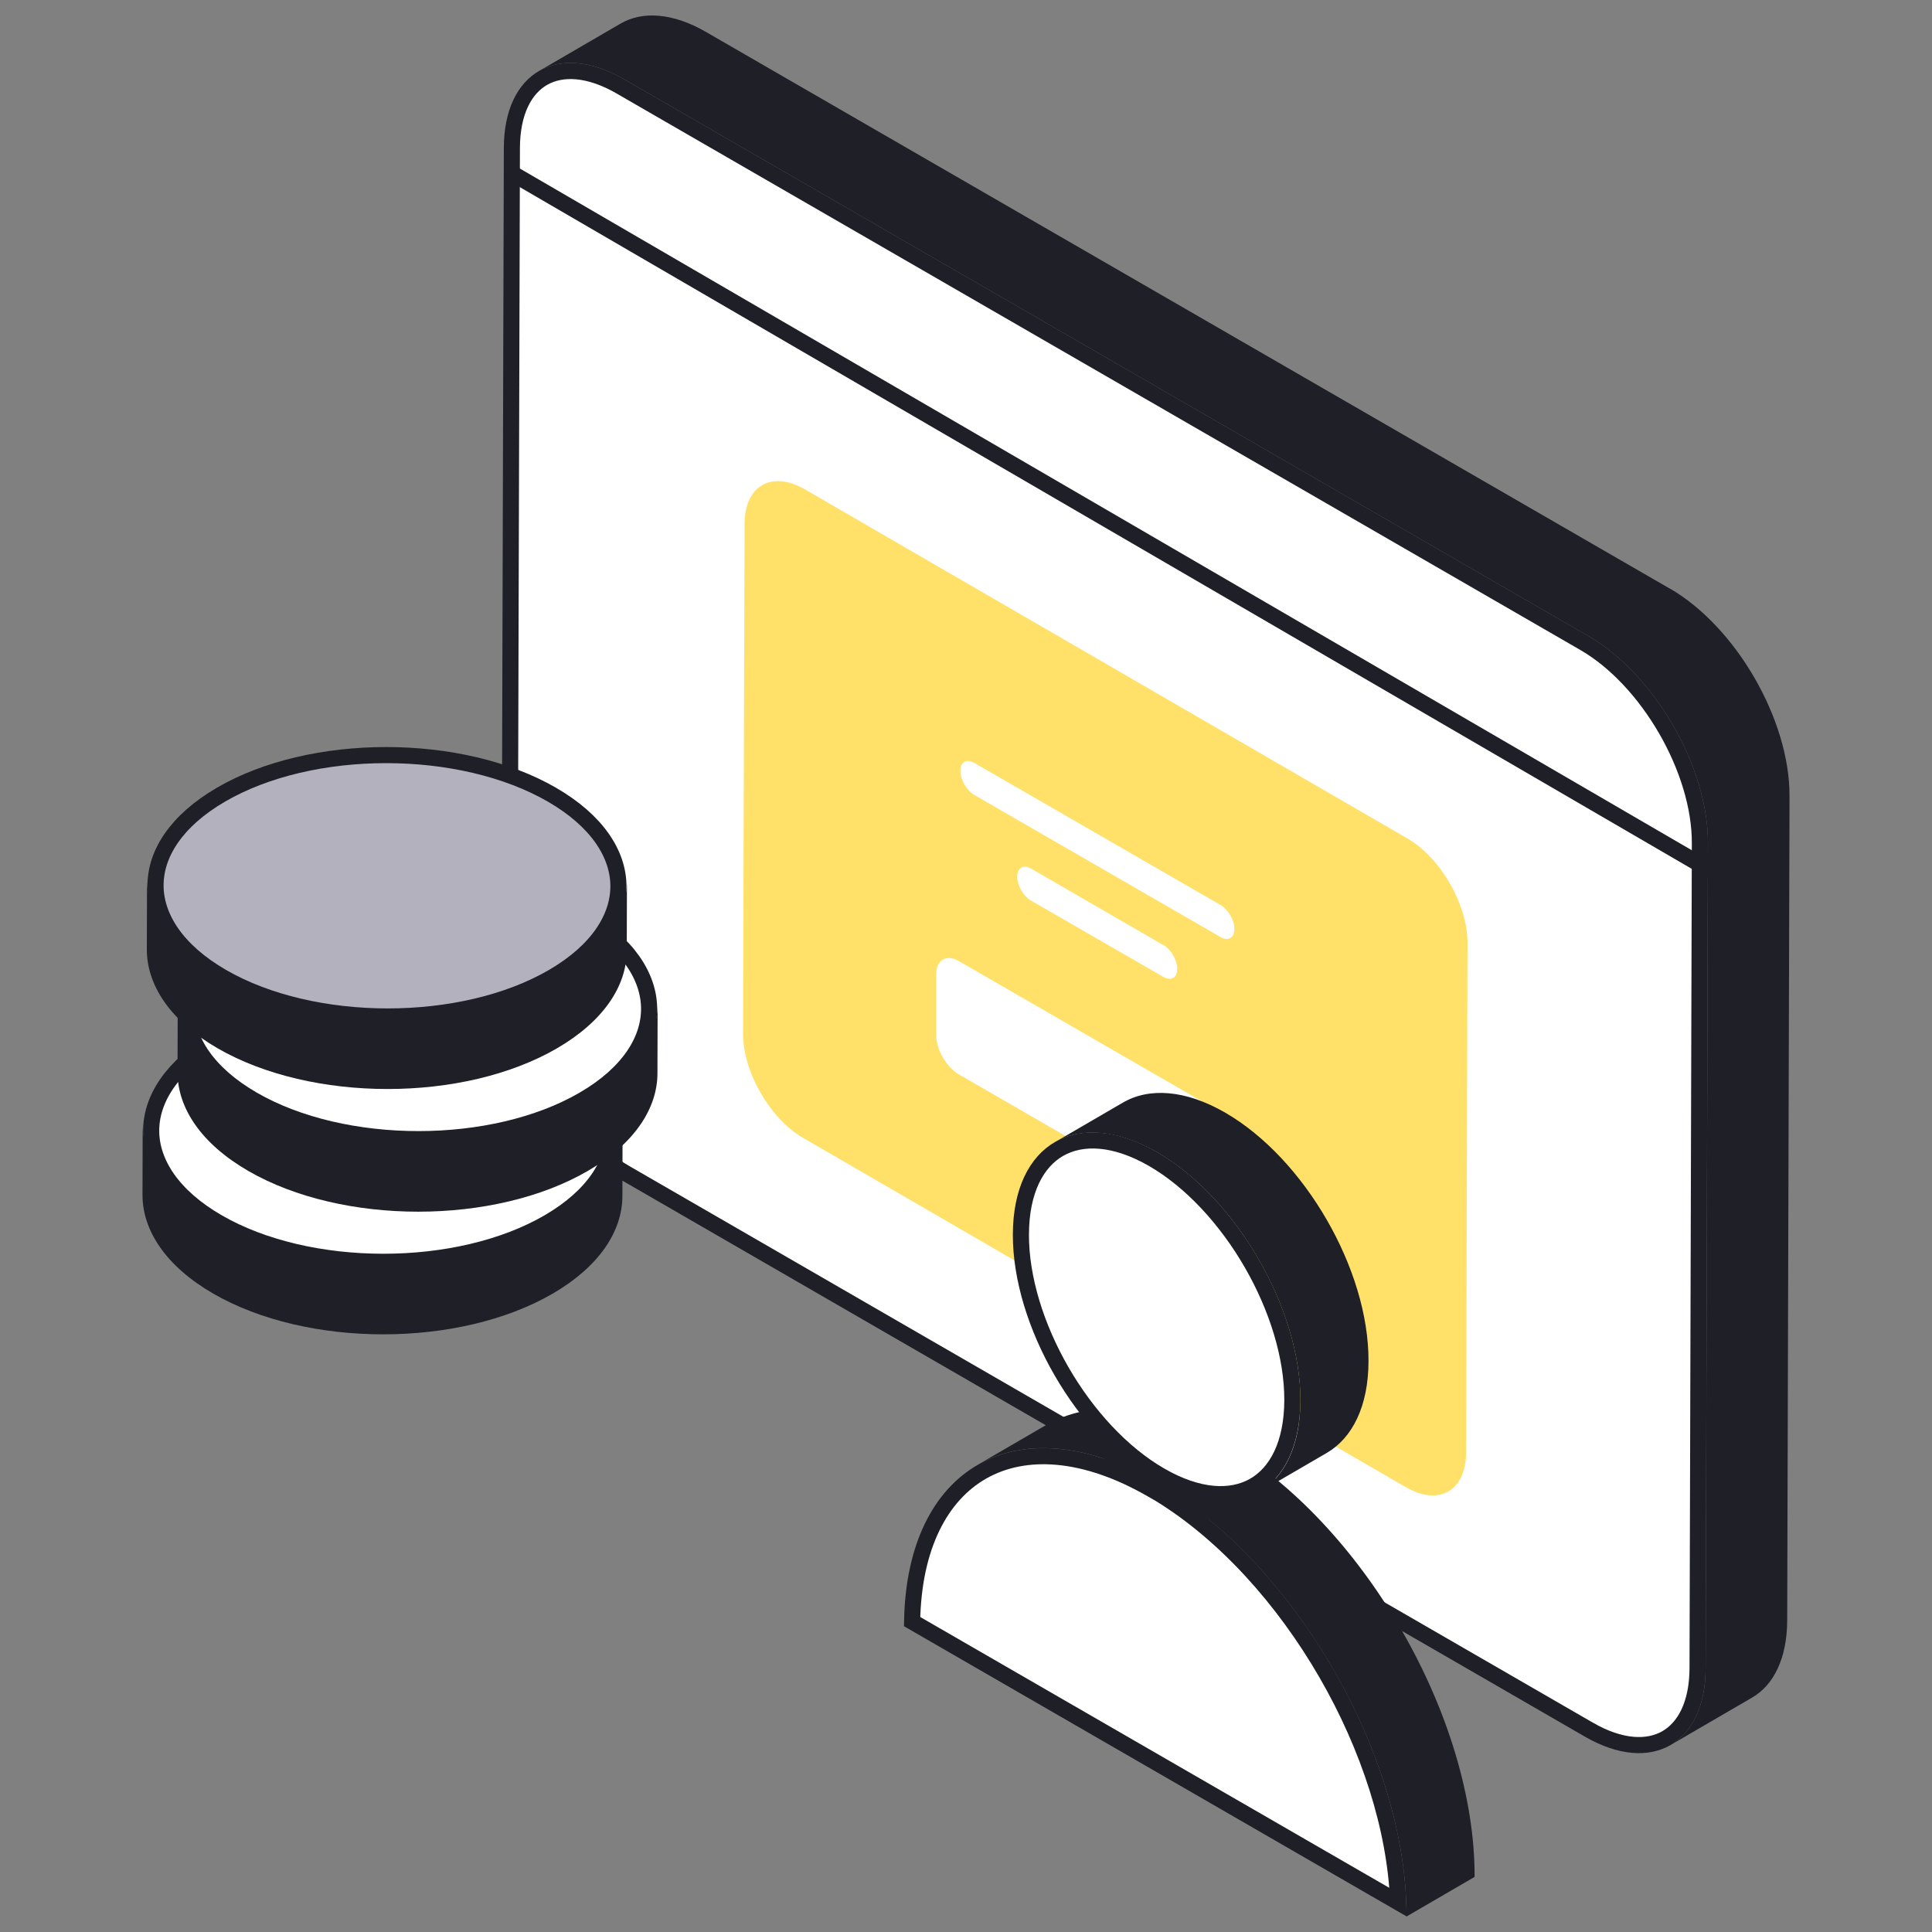
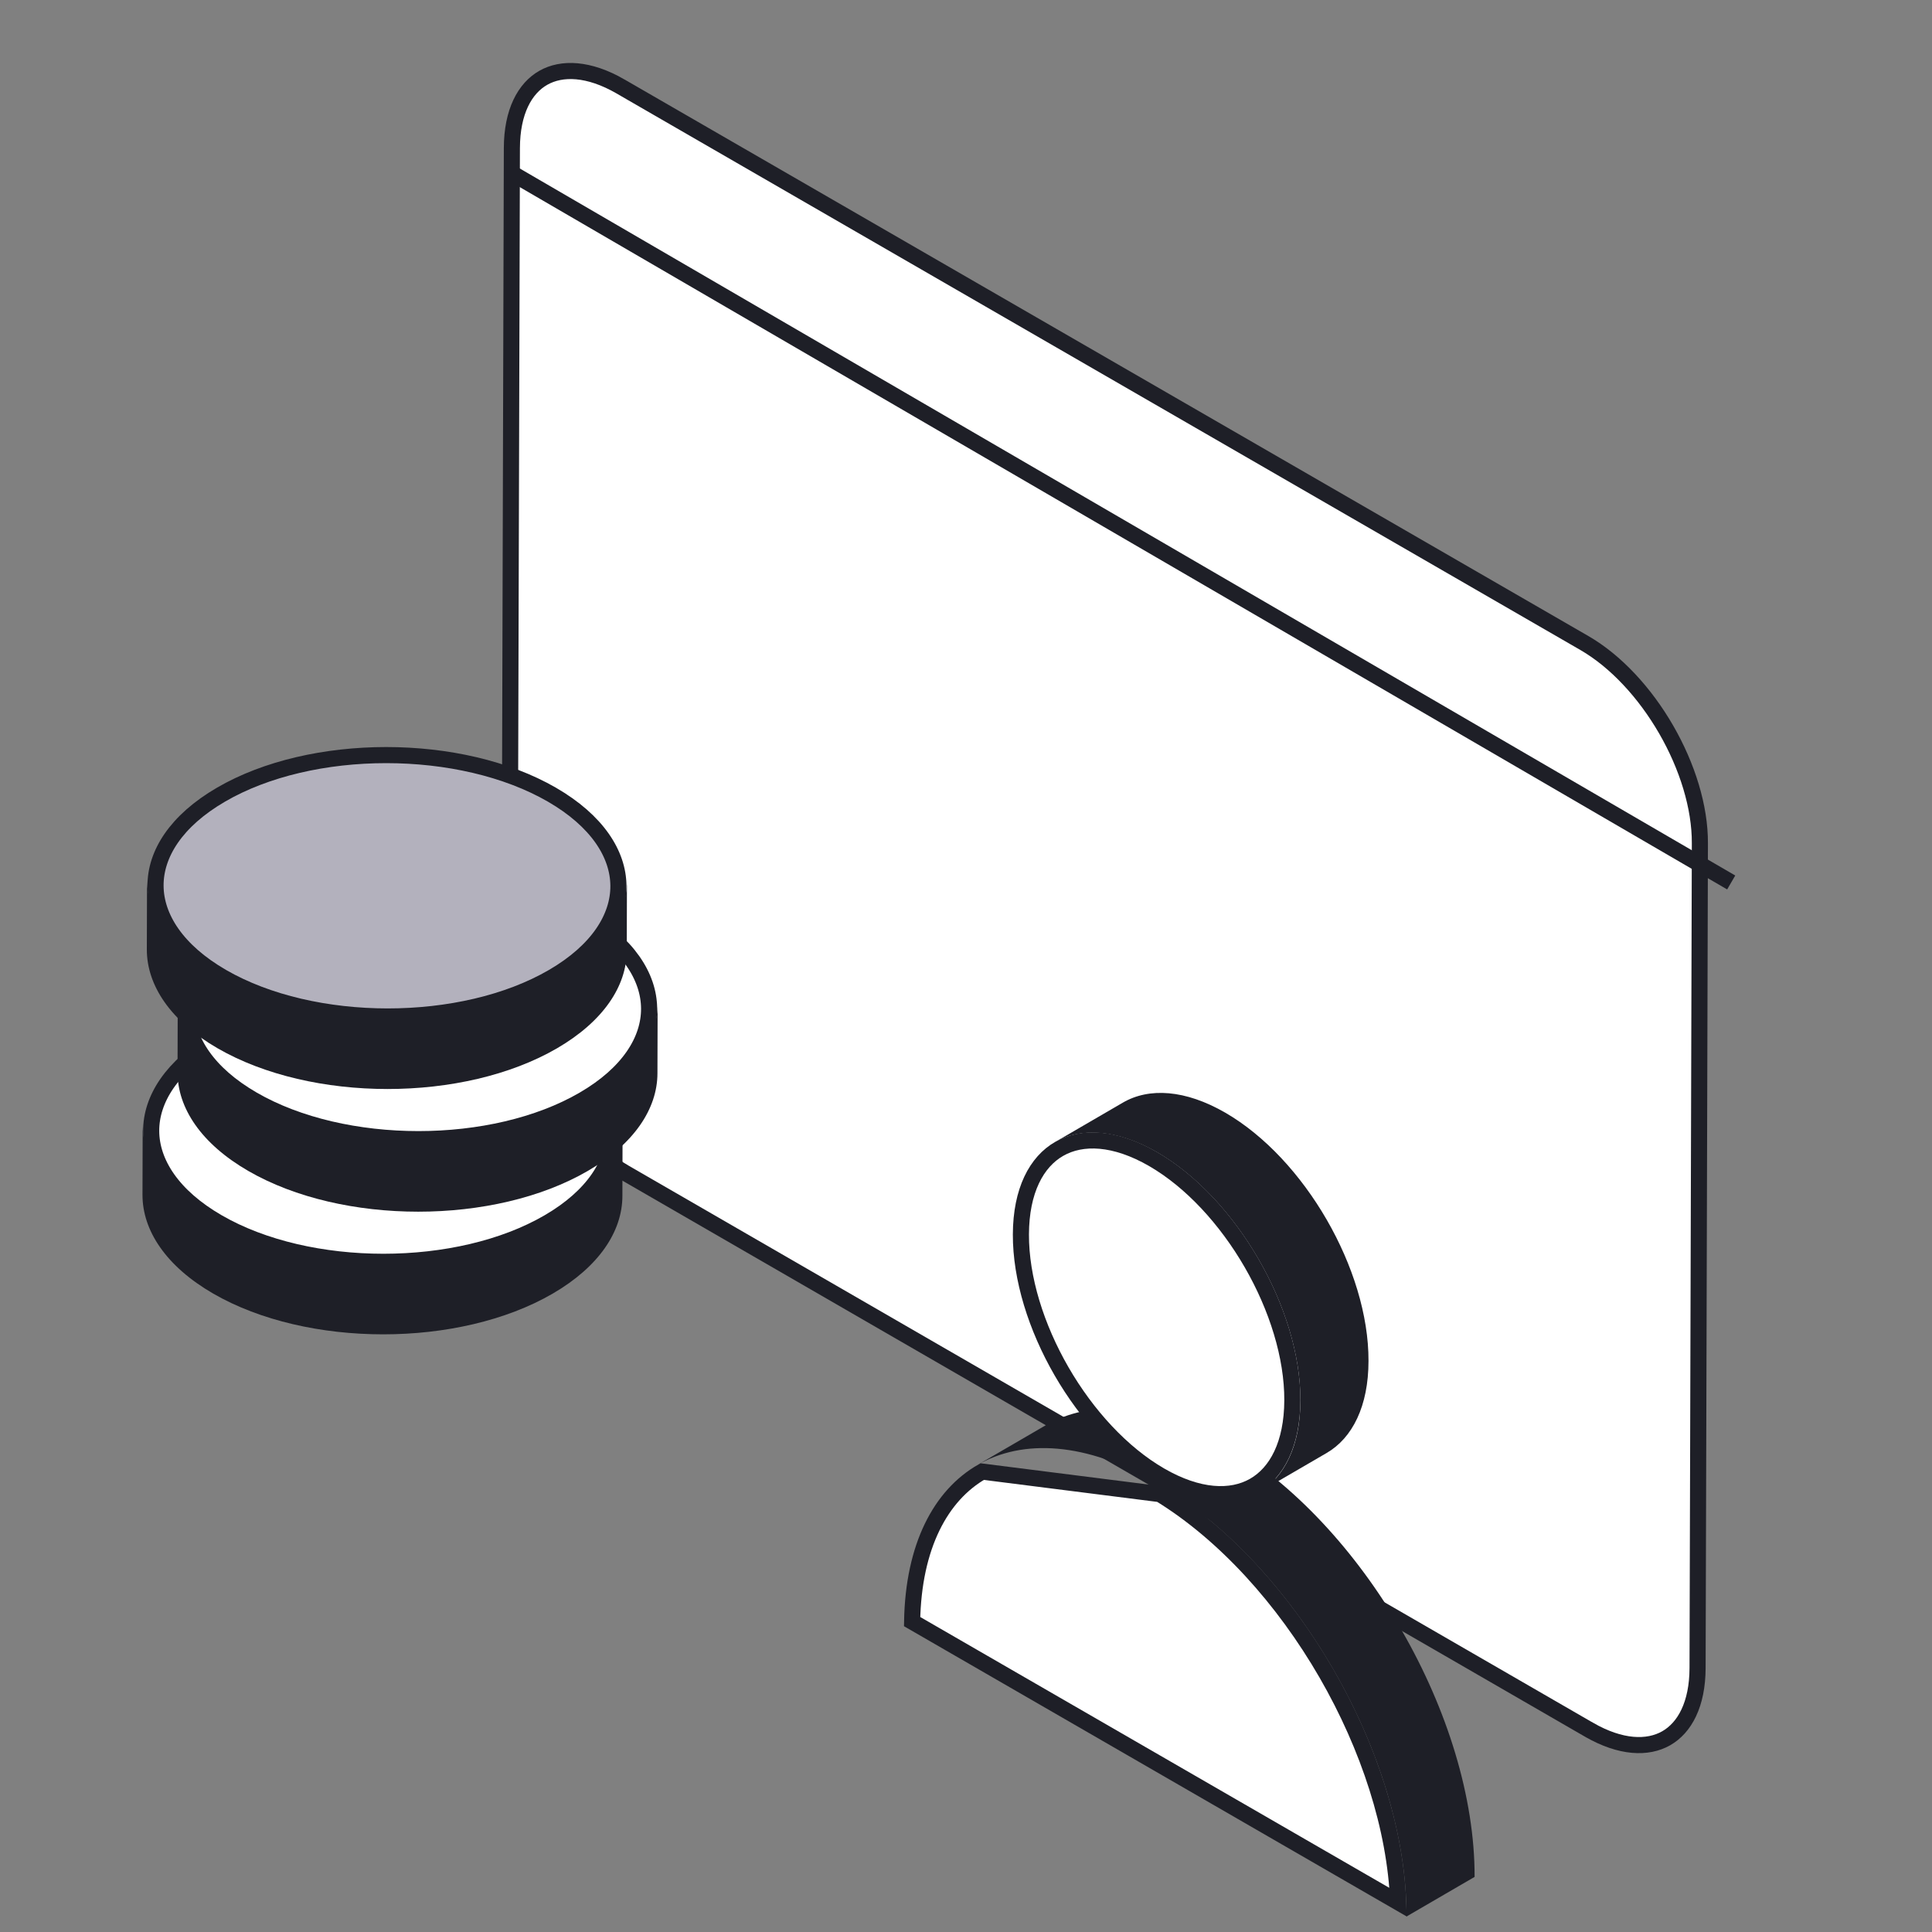
<svg xmlns="http://www.w3.org/2000/svg" width="120" height="120" viewBox="0 0 120 120" fill="none">
  <rect x="0" y="0" width="120" height="120" fill="#808080" stroke="none" />
-   <path d="M103.711 36.557L43.849 1.984C41.776 0.786 39.895 0.678 38.541 1.468L33.474 4.415C34.828 3.625 36.709 3.733 38.781 4.931L98.655 39.504C102.764 41.876 106.107 47.65 106.083 52.382L105.939 103.607C105.939 105.955 105.1 107.608 103.759 108.387L108.826 105.44C110.168 104.661 110.994 103.008 111.006 100.66L111.15 49.435C111.162 44.703 107.832 38.941 103.723 36.557H103.711Z" fill="#1E1F27" />
  <path d="M33.744 4.833C34.89 4.181 36.561 4.23 38.531 5.363V5.364L98.405 39.937C100.366 41.069 102.172 43.033 103.486 45.308C104.8 47.584 105.594 50.123 105.583 52.379V52.38L105.439 103.605V103.606C105.433 105.865 104.634 107.316 103.489 107.968C102.342 108.621 100.67 108.572 98.701 107.438H98.7L38.828 72.853C36.867 71.721 35.064 69.76 33.752 67.488C32.439 65.215 31.644 62.678 31.65 60.421L31.794 9.197C31.799 6.938 32.598 5.485 33.744 4.833Z" fill="white" stroke="#1E1F27" />
-   <path d="M87.422 52.081L50.001 30.399C47.935 29.199 46.247 30.161 46.247 32.544L46.15 64.197C46.15 66.58 47.821 69.483 49.878 70.675L87.308 92.366C89.374 93.566 91.053 92.604 91.062 90.221L91.15 58.567C91.15 56.185 89.488 53.281 87.422 52.081Z" fill="#FFE16A" />
-   <path d="M76.77 69.632L59.57 59.703C58.79 59.252 58.15 59.612 58.15 60.513V64.272C58.14 65.172 58.77 66.272 59.56 66.733L76.75 76.662C77.54 77.112 78.17 76.743 78.17 75.843V72.082C78.18 71.183 77.55 70.093 76.77 69.632Z" fill="white" />
  <path d="M75.81 56.212L60.51 47.382C60.04 47.112 59.65 47.322 59.65 47.872C59.65 48.422 60.04 49.092 60.51 49.372L75.81 58.202C76.29 58.482 76.67 58.252 76.67 57.702C76.67 57.152 76.29 56.492 75.81 56.212Z" fill="white" />
  <path d="M72.24 58.693L64.05 53.953C63.57 53.673 63.18 53.903 63.18 54.453C63.18 55.003 63.57 55.673 64.05 55.943L72.25 60.673C72.73 60.953 73.12 60.733 73.12 60.183C73.12 59.633 72.73 58.963 72.25 58.683" fill="white" />
  <path d="M31.758 10.737L107.528 54.812" stroke="#1E1F27" />
-   <path d="M61.006 91.403C63.632 89.907 67.341 90.084 71.56 92.521L72.047 92.802C76.071 95.273 79.722 99.32 82.396 103.954C85.011 108.486 86.667 113.536 86.843 118.152L56.653 100.721C56.734 96.036 58.435 92.868 61.006 91.403Z" fill="white" stroke="#1E1F27" />
+   <path d="M61.006 91.403L72.047 92.802C76.071 95.273 79.722 99.32 82.396 103.954C85.011 108.486 86.667 113.536 86.843 118.152L56.653 100.721C56.734 96.036 58.435 92.868 61.006 91.403Z" fill="white" stroke="#1E1F27" />
  <path d="M76.04 89.628C71.7 87.128 67.77 86.888 64.93 88.538L60.7 90.998C63.54 89.348 67.47 89.578 71.81 92.088C80.43 97.068 87.39 109.128 87.36 119.038L91.59 116.578C91.62 106.678 84.66 94.608 76.04 89.628Z" fill="#1E1F27" />
  <path d="M76.1 69.108C73.62 67.678 71.37 67.538 69.74 68.488L65.51 70.948C67.13 70.008 69.38 70.138 71.87 71.568C76.8 74.418 80.79 81.318 80.77 86.988C80.77 89.798 79.77 91.778 78.17 92.708L82.4 90.248C84 89.318 85 87.338 85 84.528C85.02 78.858 81.03 71.958 76.1 69.108Z" fill="#1E1F27" />
  <path d="M65.793 71.356C67.204 70.549 69.241 70.618 71.62 71.99C73.991 73.361 76.164 75.726 77.743 78.46C79.322 81.194 80.28 84.25 80.27 86.976C80.26 89.704 79.295 91.485 77.883 92.288C76.471 93.092 74.434 93.017 72.06 91.644C69.689 90.273 67.515 87.909 65.936 85.177C64.357 82.444 63.4 79.39 63.41 76.67C63.419 73.946 64.382 72.162 65.793 71.356Z" fill="white" stroke="#1E1F27" />
  <path d="M38.67 69.917L38.658 74.29C38.652 76.484 37.21 78.675 34.327 80.35C28.523 83.721 19.086 83.721 13.247 80.35C10.311 78.654 8.844 76.427 8.85 74.203L8.862 69.831C8.856 72.054 10.323 74.281 13.262 75.977C19.101 79.348 28.538 79.348 34.342 75.977C37.224 74.302 38.664 72.111 38.673 69.917H38.67Z" fill="#1E1F27" />
  <path d="M23.717 62.139C27.463 62.139 31.186 62.967 34.004 64.594C36.824 66.222 38.129 68.291 38.141 70.259C38.152 72.225 36.871 74.292 34.072 75.919C31.275 77.545 27.561 78.373 23.813 78.373C20.066 78.373 16.342 77.546 13.526 75.919C10.706 74.291 9.401 72.221 9.39 70.253C9.38 68.287 10.662 66.22 13.461 64.593C16.258 62.967 19.971 62.139 23.717 62.139Z" fill="white" stroke="#1E1F27" />
  <path d="M40.847 62.298L40.835 66.671C40.829 68.865 39.386 71.056 36.504 72.731C30.7 76.103 21.263 76.103 15.424 72.731C12.488 71.035 11.021 68.808 11.027 66.585L11.039 62.212C11.033 64.436 12.499 66.662 15.438 68.358C21.278 71.73 30.715 71.73 36.519 68.358C39.401 66.683 40.841 64.492 40.85 62.298H40.847Z" fill="#1E1F27" />
  <path d="M25.893 54.52C29.639 54.52 33.363 55.348 36.181 56.975C39 58.603 40.306 60.672 40.317 62.64C40.328 64.606 39.048 66.673 36.249 68.3C33.452 69.926 29.737 70.754 25.99 70.754C22.243 70.754 18.519 69.927 15.703 68.3C12.883 66.671 11.578 64.601 11.567 62.634C11.557 60.667 12.839 58.601 15.638 56.974C18.434 55.348 22.147 54.52 25.893 54.52Z" fill="white" stroke="#1E1F27" />
  <path d="M38.941 54.679L38.929 59.052C38.923 61.245 37.48 63.436 34.597 65.112C28.794 68.483 19.357 68.483 13.517 65.112C10.581 63.416 9.114 61.189 9.12 58.965L9.132 54.592C9.126 56.816 10.593 59.043 13.532 60.739C19.371 64.11 28.809 64.11 34.612 60.739C37.495 59.063 38.934 56.873 38.944 54.679H38.941Z" fill="#1E1F27" />
  <path d="M23.987 46.9C27.733 46.9 31.457 47.729 34.274 49.355C37.094 50.984 38.4 53.053 38.411 55.02C38.422 56.987 37.141 59.053 34.342 60.681C31.546 62.307 27.831 63.135 24.084 63.135C20.337 63.135 16.612 62.307 13.796 60.681C10.977 59.052 9.671 56.982 9.661 55.015C9.65 53.048 10.932 50.982 13.731 49.355C16.528 47.728 20.241 46.9 23.987 46.9Z" fill="#B3B1BD" stroke="#1E1F27" />
</svg>